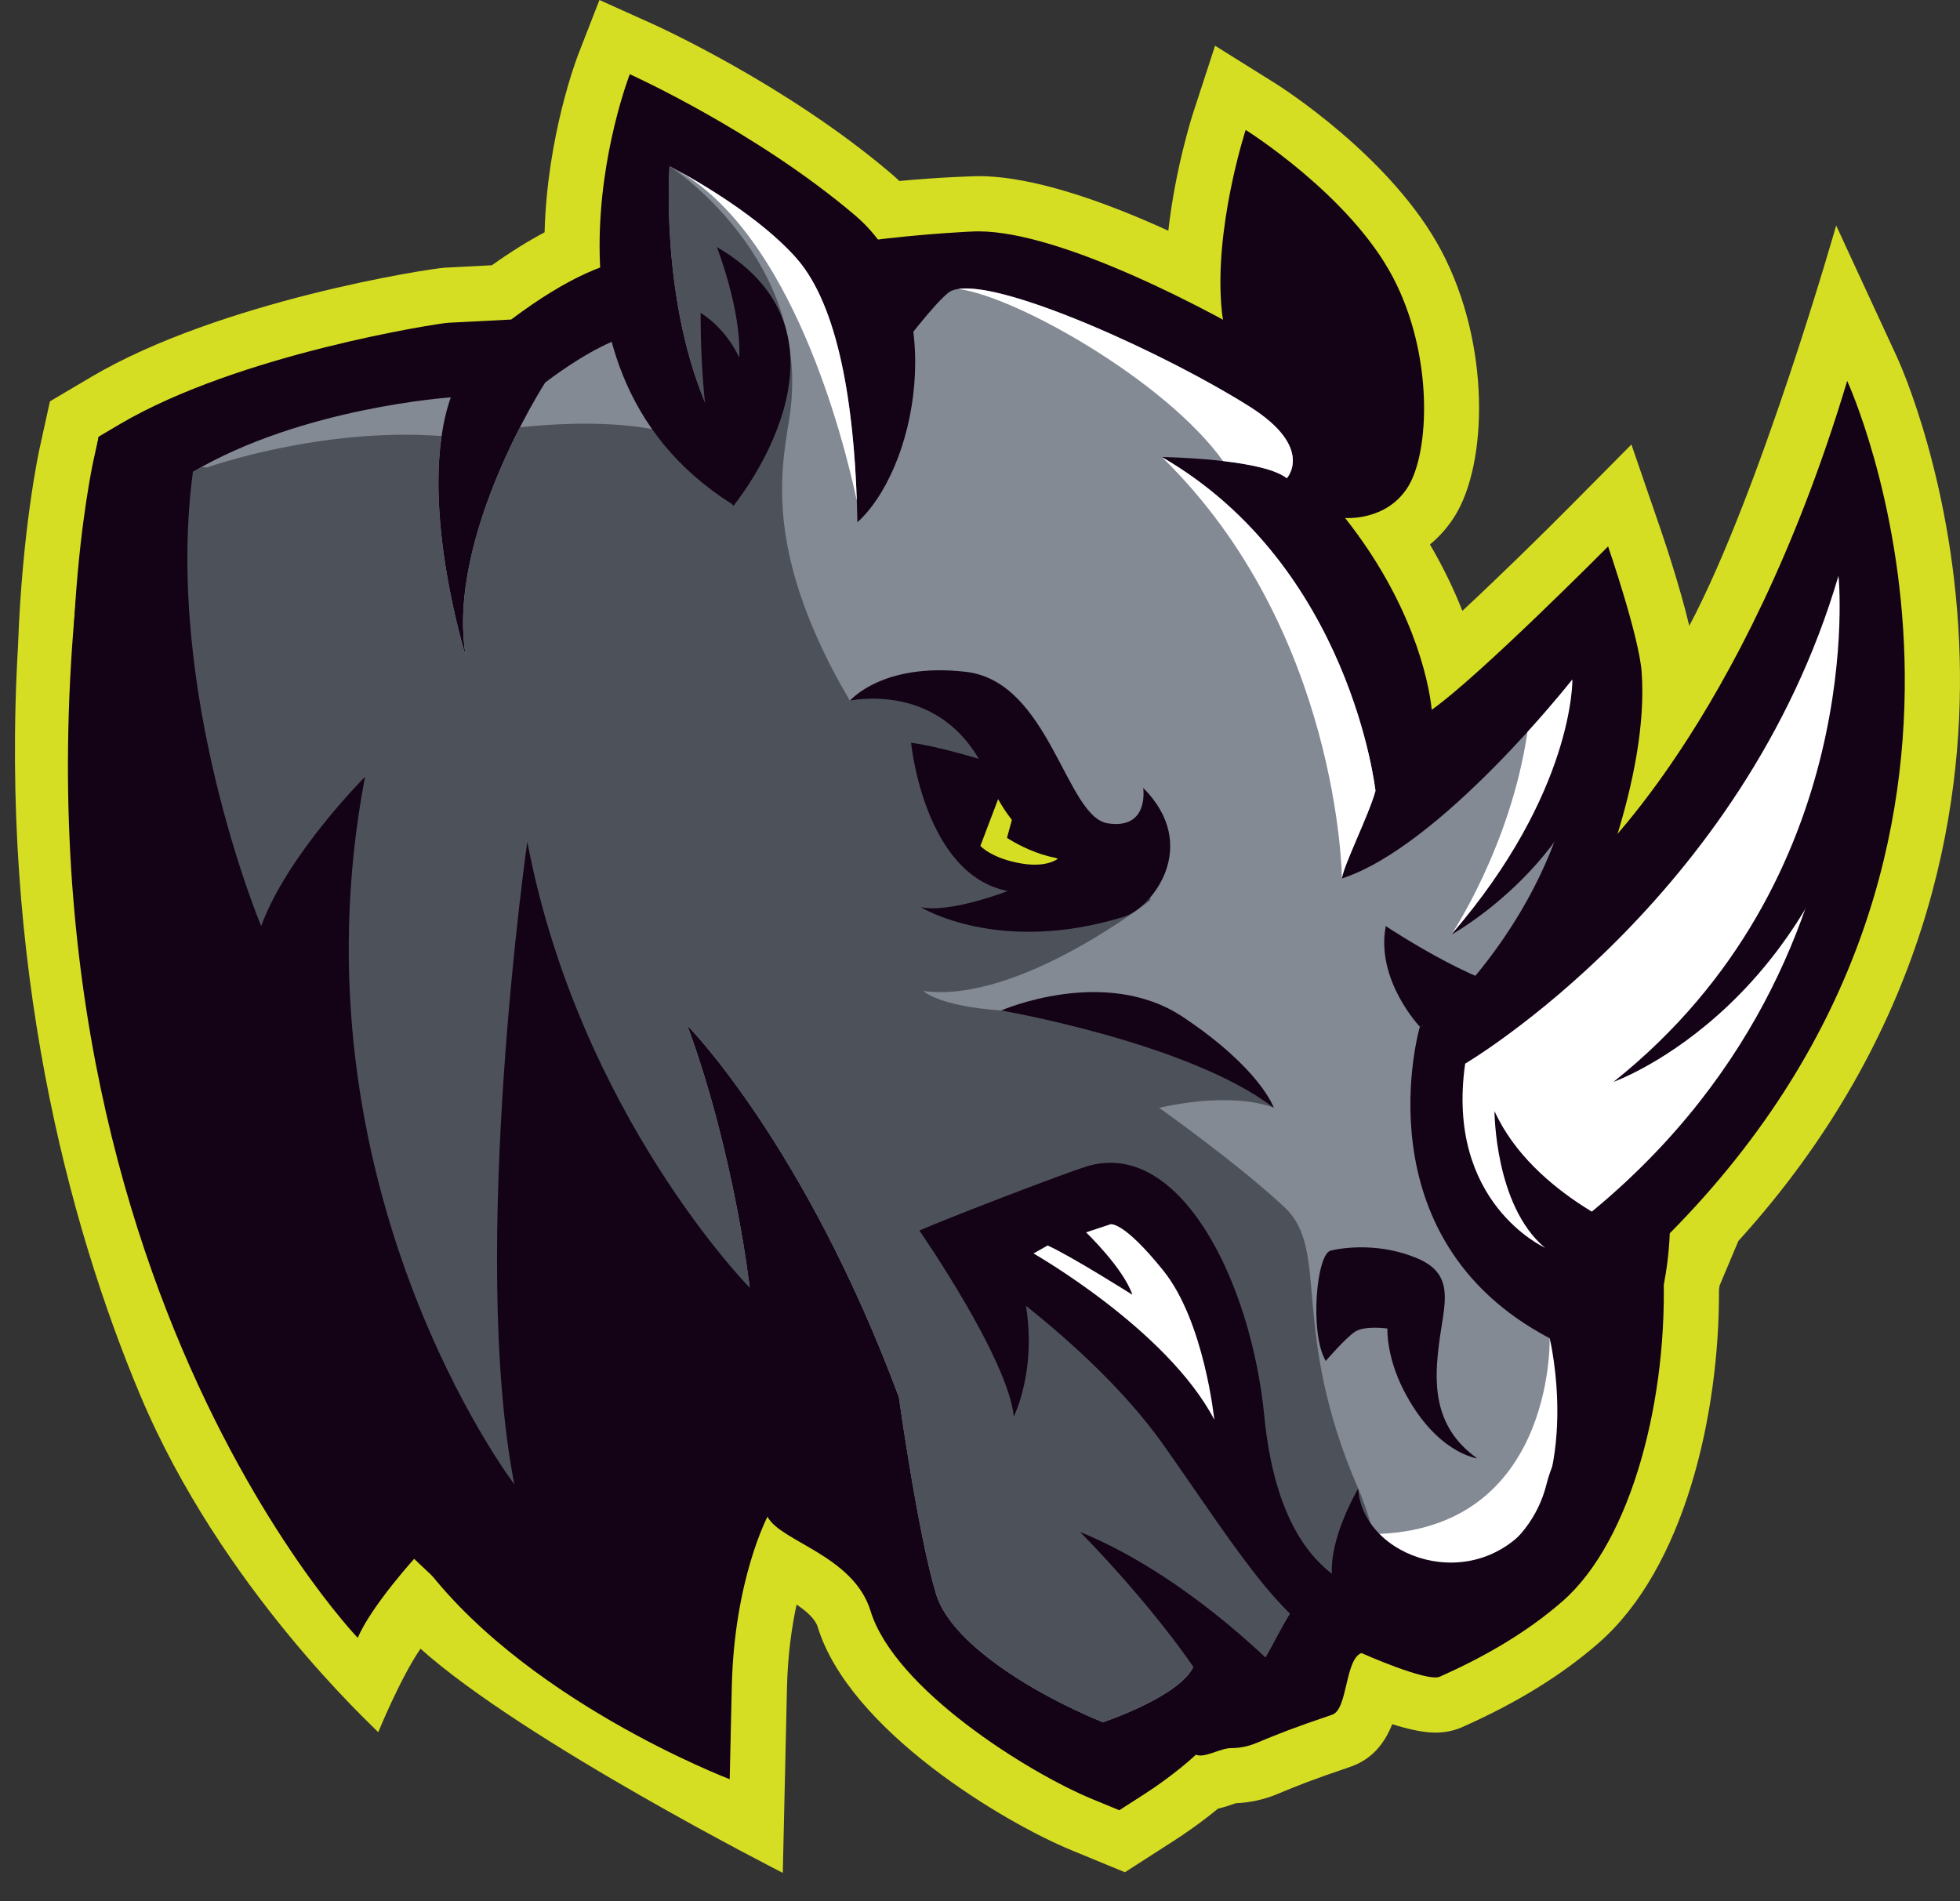
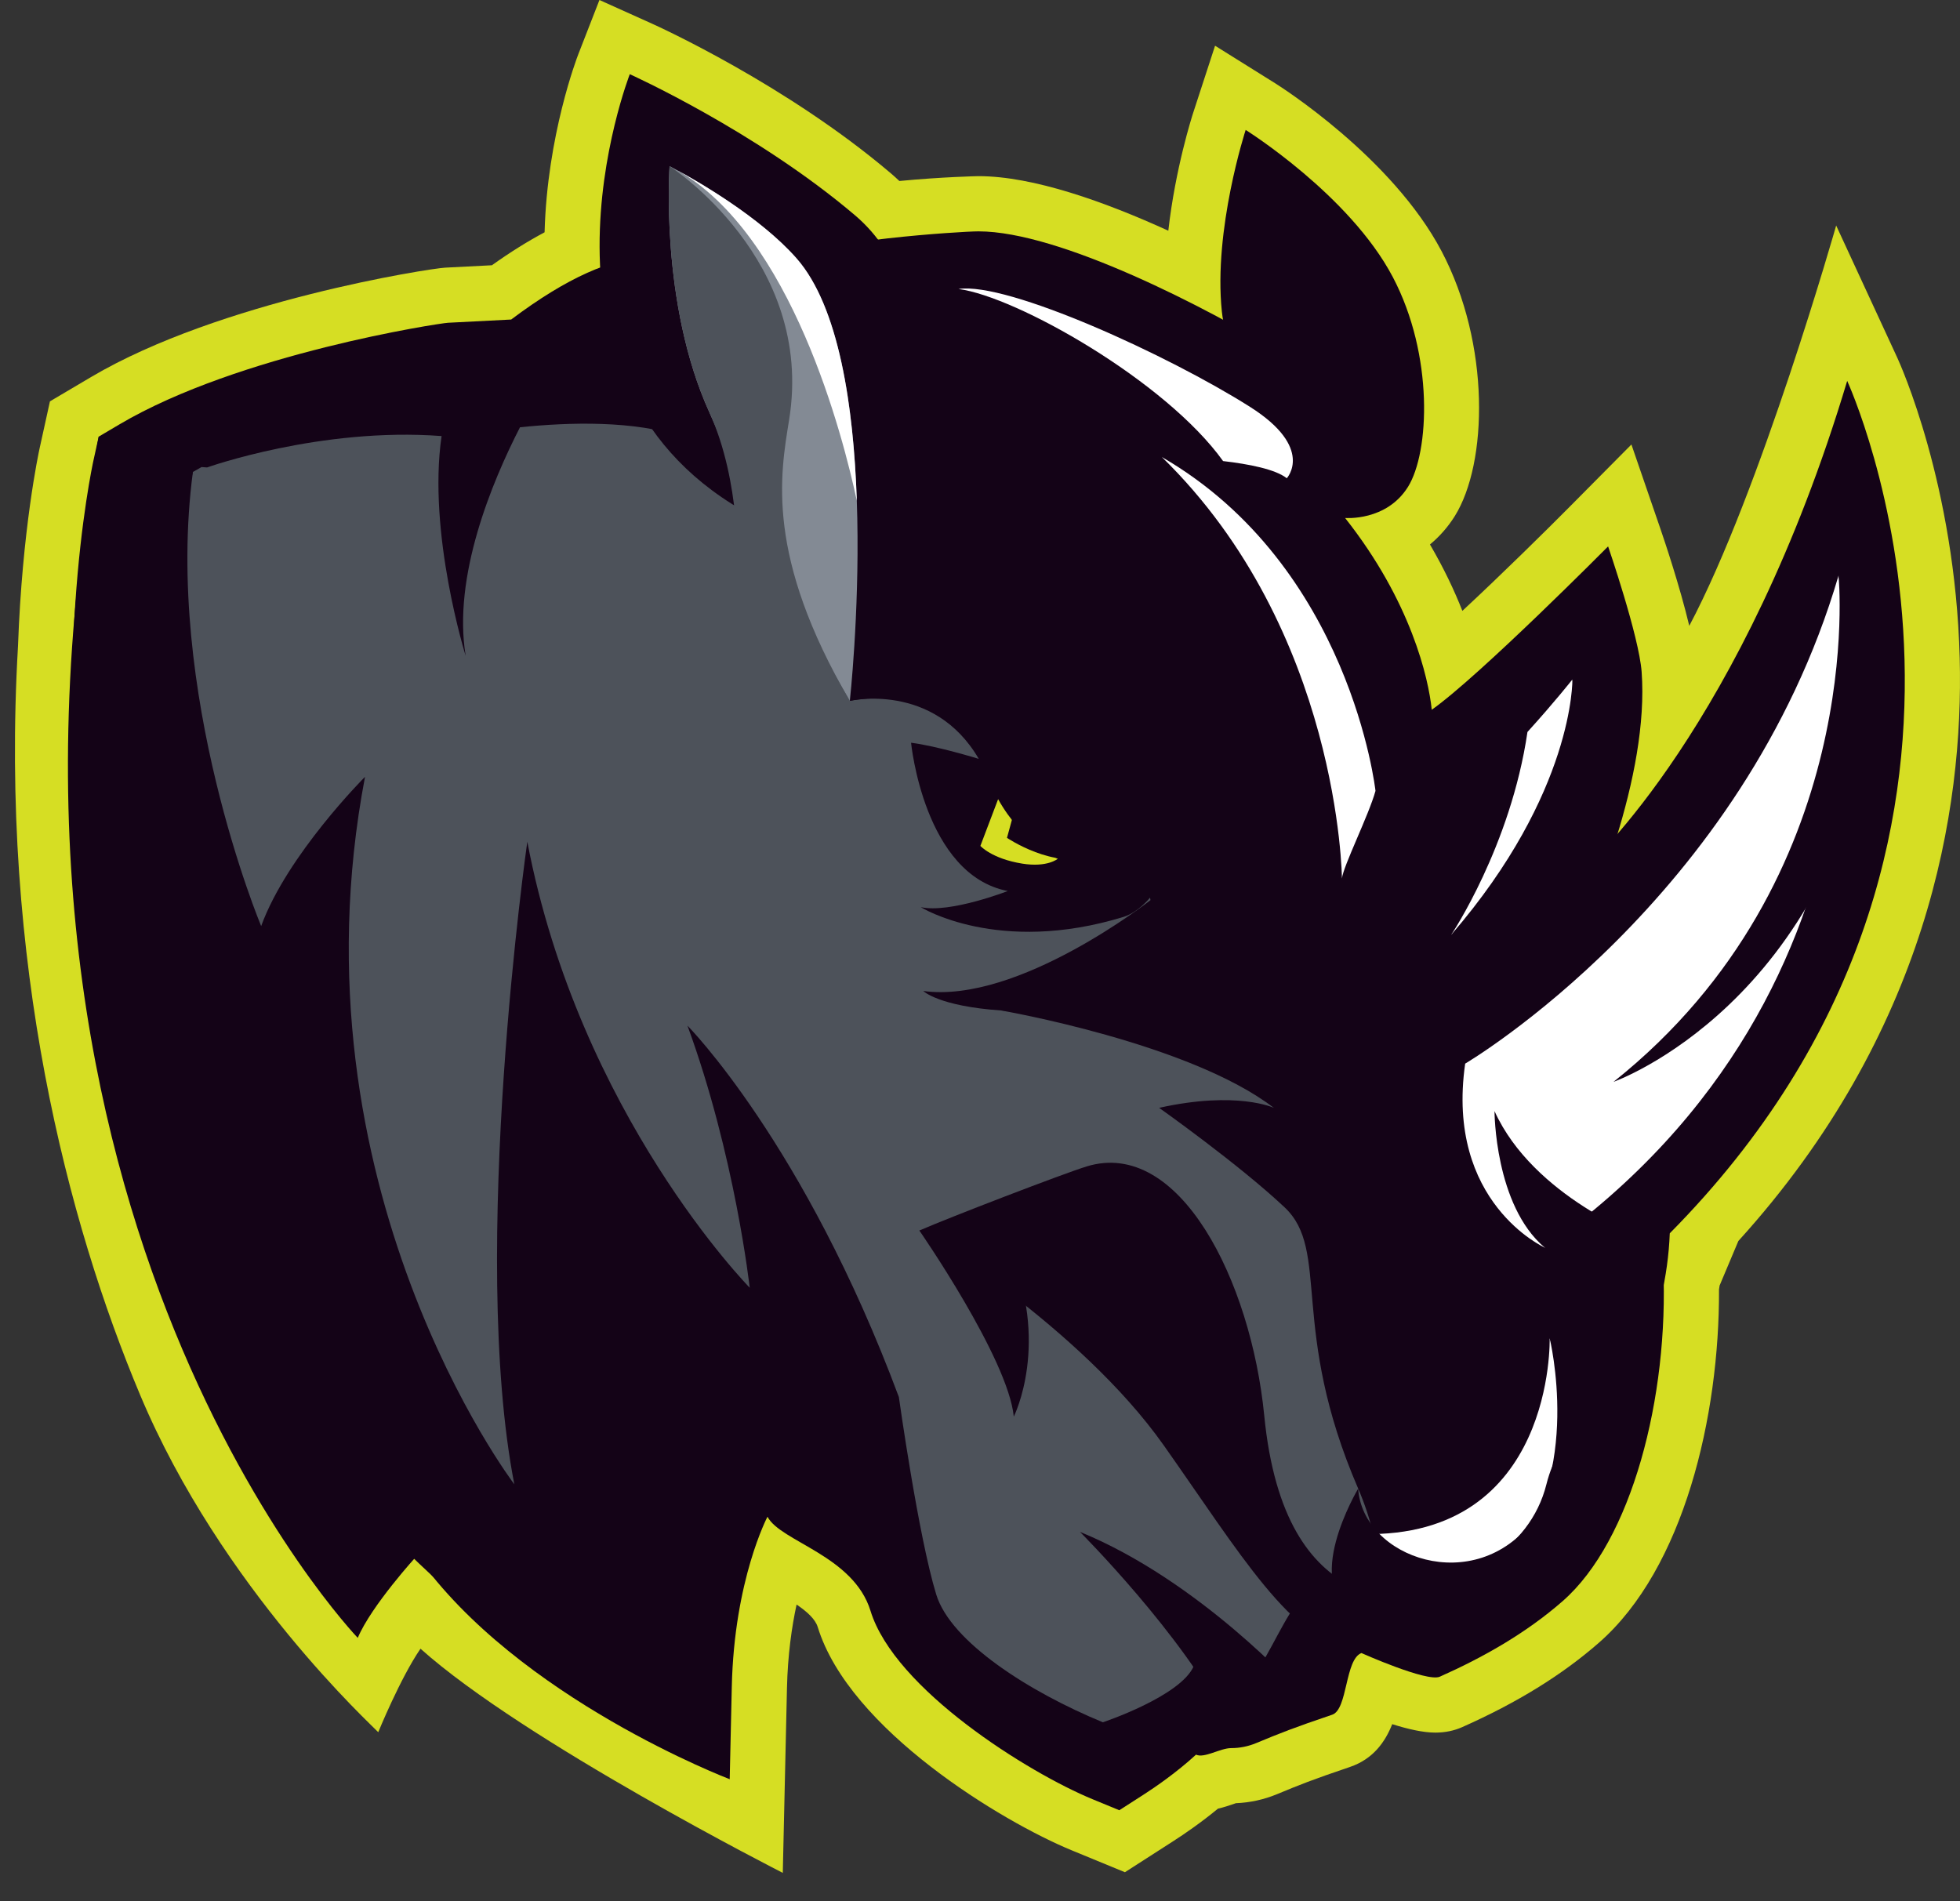
<svg xmlns="http://www.w3.org/2000/svg" version="1.1" x="0px" y="0px" viewBox="0 0 271.85 263.703" enable-background="new 0 0 271.85 263.703" xml:space="preserve">
  <rect x="0" y="0" width="271.85" height="263.703" fill="#333333" stroke="none" />
  <g id="BACKGROUND">
</g>
  <g id="OBJECTS">
    <g>
      <path fill="#D6DE23" d="M2.498,89.616c0.576-16.123,2.836-26.699,2.998-27.44l1.431-6.504l5.734-3.389    C30.47,41.761,59.567,37.239,61.738,37.128l6.487-0.333c2.539-1.809,4.972-3.33,7.309-4.572    c0.359-13.446,4.496-24.234,4.681-24.709L83.142,0l7.352,3.31c0.753,0.339,18.615,8.448,33.068,20.733    c0.404,0.343,0.797,0.699,1.181,1.064c5.93-0.57,10.865-0.673,10.971-0.673c7.59,0,17.513,3.547,26.331,7.569    c0.979-8.682,3.308-15.921,3.449-16.354l3.035-9.308l8.302,5.188c0.659,0.412,16.238,10.25,23.125,23.334    c6.775,12.873,6.41,29.387,1.818,36.734c-0.94,1.504-2.105,2.821-3.439,3.93c1.924,3.288,3.39,6.398,4.495,9.206    c5.549-5.153,11.813-11.345,14.775-14.332l8.671-8.743l4.005,11.644c0.553,1.608,2.7,7.965,4.02,13.51    c9.897-18.673,20.374-55.53,20.374-55.53l8.477,18.339c0.327,0.708,8.022,17.615,8.657,41.649    c0.559,21.173-4.472,51.955-30.699,80.87l-2.6,6.176c-0.03,0.179-0.054,0.361-0.086,0.54c0.079,17.601-4.887,38.712-16.644,49.001    c-5.128,4.488-11.335,8.321-18.977,11.719c-1.136,0.505-2.394,0.761-3.738,0.76c-1.654,0-3.765-0.476-5.966-1.171    c-0.947,2.39-2.597,4.83-5.867,5.937c-5.261,1.781-6.988,2.479-10.091,3.766c-1.831,0.76-3.754,1.182-5.724,1.259    c-0.122,0.041-0.246,0.086-0.37,0.128c-0.595,0.202-1.305,0.445-2.116,0.629c-2.322,1.914-4.56,3.455-6.185,4.499l-6.721,4.32    l-7.389-3.042c-9.598-3.951-30.834-16.719-35.216-30.965c-0.344-1.117-1.51-2.156-2.935-3.124    c-0.673,3.12-1.23,7.015-1.333,11.572l-0.58,25.649c0,0-35.893-18.238-50.249-31.095c-2.796,4.062-5.86,11.581-5.86,11.581    c-0.65-0.754-21.75-19.92-33.036-46.802C9.409,169.614-0.07,133.597,2.498,89.616z" />
      <g>
        <path fill="#140317" d="M158.607,248.944c1.657-1.066,4.558-3.057,7.281-5.55c1.142,0.54,3.359-0.909,4.873-0.909h0.002     c1.186,0,2.345-0.231,3.444-0.687c3.356-1.391,5.201-2.129,10.571-3.946c2.161-0.732,1.749-7.665,4.051-8.553     c0,0,9.099,4.067,10.865,3.283c5.95-2.647,11.924-6.003,17.046-10.485c9.562-8.368,14.742-28.251,13.955-46.367     c-0.654-15.027-5.614-29.89-14.749-39.117c5.165-10.422,12.791-29.158,11.748-43.413c-0.361-4.932-4.652-17.407-4.652-17.407     S205.185,93.8,198.583,98.452c-0.45-4.351-2.851-15.005-12.02-26.602c3.006-2.504,4.686-2.935,4.518-8.21     c-0.12-3.805-4.65-9.37-12.675-14.274c-10.992-6.718-31.452-17.274-42.691-17.274c-2.544,0-22.392,1.329-25.258,3.719     c-3.895,3.245,0,0,0.91,18.04l-6.426,1.494L95.978,39.81l-2.759-0.919c-0.953-0.317-2.043-3.18-3.238-3.18     c-5.041,0-11.416,2.865-18.949,8.514l-0.13,0.098l-8.772,0.45c-1.175,0.06-28.97,4.29-45.574,14.101l-2.867,1.694l-0.716,3.253     c-0.266,1.209-6.437,30.014-0.17,66.186c5.83,33.655,23.966,80.136,77.257,110.448l11.149,6.342l0.29-12.826     c0.336-14.855,4.95-23.58,4.95-23.58c1.811,3.46,11.928,5.376,14.29,13.055c3.348,10.886,21.93,22.48,30.812,26.136l3.695,1.522     L158.607,248.944z" />
-         <path fill="#838A94" d="M90.799,46.155c0,0-4.138-1.379-15.173,6.897c0,0-13.794,21.38-11.035,37.932     c0,0-6.897-22.07-2.069-35.864c0,0-20.595,1.38-35.768,10.345c0,0-31.045,112.514,67.09,168.335c0,0,0.9-40.515,10.135-55.185     c0,0-2.032-18.341-8.634-36.348c0,0,16.22,16.347,29.324,51.521c0,0,2.694,19.299,5.188,27.407     c2.02,6.566,12.905,13.505,23.108,17.706c0,0,10.804-3.601,12.604-7.803c0.807-1.884,3.32,4.615,5.704,3.626     c5.22-2.164,7.8-17.799,14.853-15.331c9.003,3.151,25.209-0.9,28.36-13.505c2.603-10.411,12.869-13.523,12.179-29.385     c-0.69-15.863-15.832-32.608-24.108-38.815c0,0,19.582-19.807,15.531-43.441c0,0-18.156,23.108-31.962,27.61     c0.149-1.656,3.751-8.853,4.652-12.154c0,0-3.424-31.136-29.632-46.309c0,0,13.879,0.184,17.328,2.943     c0,0,3.902-4.201-5.102-9.904c-12.291-7.785-37.745-19.248-41.883-15.799c-4.138,3.448-15.518,20.001-15.518,20.001     l-14.828,3.448L90.799,46.155z" />
        <path fill="#4D525A" d="M61.247,60.488c-1.969,13.487,3.344,30.496,3.344,30.496c-1.835-11.009,3.651-24.146,7.532-31.716     c6.764-0.701,15.911-0.979,22.622,1.37c0,0-2.05-6.089-3.439-13.605l9.839,17.054l12.367-2.876     c3.038,10.233,4.358,36.006,4.358,36.006s15.289-2.966,20.691,5.437c5.402,8.403,20.408,18.607,20.408,18.607l0.6,3.601     c0,0-18.307,14.405-31.511,12.604c0,0,2.101,2.101,10.804,2.701c10.014,0.691,27.91,2.1,37.814,13.505c0,0-5.102-2.401-15.906,0     c0,0,11.029,7.803,17.406,13.805c6.377,6.002,0.601,16.806,10.204,39.014c1.827,4.223,2.911,8.947,3.381,13.905     c-2.039-0.08-3.96-0.415-5.631-1c-7.054-2.469-9.633,13.166-14.853,15.331c-2.385,0.989-4.897-5.51-5.704-3.626     c-1.801,4.201-12.604,7.803-12.604,7.803c-10.203-4.201-21.089-11.141-23.108-17.706c-2.494-8.108-5.188-27.407-5.188-27.407     c-13.104-35.174-29.324-51.522-29.324-51.522c6.602,18.007,8.634,36.348,8.634,36.348c-9.234,14.67-10.135,55.185-10.135,55.185     c-98.135-55.82-67.09-168.335-67.09-168.335c0.395-0.233,0.795-0.459,1.197-0.681c0.486,0.033,0.77,0.055,0.77,0.055     S44.458,59.22,61.247,60.488z" />
        <path fill="#140317" d="M158.559,109.289c0,0,0.894,5.813-4.919,4.918c-5.813-0.894-8.049-19.674-19.674-21.015     c-11.626-1.341-16.097,4.024-16.097,4.024s11.625-2.683,17.885,8.048c0,0-5.813-1.788-9.39-2.235c0,0,1.788,18.332,13.414,20.568     c0,0-8.048,3.13-12.073,2.235c0,0,10.731,6.707,28.17,1.342C159.775,125.975,166.607,117.338,158.559,109.289z" />
        <path fill="#D6DE23" d="M146.71,119.127c0,0-4.918-2.236-8.272-8.272l-2.46,6.483c0,0,1.568,1.775,5.813,2.459     C145.257,120.356,146.71,119.127,146.71,119.127z" />
        <path fill="#140317" d="M151.516,118.679c-5.254,2.012-11.849-2.459-11.849-2.459l1.081-3.95L151.516,118.679z" />
        <path fill="#140317" d="M119.354,72.043c8.403-8.403,11.971-31.353-0.75-42.166C104.81,18.152,87.351,10.292,87.351,10.292     s-16.915,43.444,17.242,61.382C104.593,71.674,115.262,76.134,119.354,72.043z" />
        <path fill="#838A94" d="M117.87,97.217c0,0,5.235-47.082-7.414-61.407c-6.142-6.955-17.587-12.759-17.587-12.759     s-1.38,18.966,5.518,34.139c4.43,9.747,5.007,15.084,5.007,15.084L117.87,97.217z" />
        <path fill="#4D525A" d="M102.248,78.645c0,0,0.569-11.707-3.862-21.454c-6.897-15.173-5.518-34.139-5.518-34.139     s20.183,12.979,16.582,35.187c-1.237,7.629-3.301,18.907,8.419,38.979L102.248,78.645z" />
-         <path fill="#140317" d="M101.722,70.167c0,0,19.251-23.322-2.302-35.908c0,0,3.448,8.793,3.104,15.345     c0,0-1.552-3.793-5.345-6.207C97.179,43.397,96.895,63.959,101.722,70.167z" />
        <path fill="#FFFFFF" d="M214.938,185.634l4.159,11.342c-1.936,2.653-3.72,5.357-4.609,8.915     c-2.327,9.307-11.77,13.946-20.177,14.47c-8.561-4.417-5.332-7.567-5.332-7.567C215.689,213.394,214.938,185.634,214.938,185.634     z" />
        <path fill="#140317" d="M212.237,138.817l-5.852-0.45l-9.453,4.051c0,0-8.553,29.261,18.007,43.216     c0,0,4.652,19.057-5.513,30.184c0,0,21.269-20.43,22.169-44.739L212.237,138.817z" />
        <path fill="#140317" d="M220.19,120.06c0,0,21.608-19.207,36.013-67.224c0,0,29.41,63.623-24.609,118.243     c0,0-7.803,1.801-15.606-18.607C208.186,132.064,220.19,120.06,220.19,120.06z" />
        <path fill="#FFFFFF" d="M203.218,147.539c0,0,38.58-22.677,51.785-67.694c0,0,10.977,56.659-40.75,93.212     C214.253,173.057,200.459,166.85,203.218,147.539z" />
        <g>
          <path fill="#140317" d="M202.784,222.097c-7.203,0-24.609,3.001-27.434-25.729c-1.846-18.774-11.784-38.502-24.618-34.573      c-3.215,0.984-19.223,7.145-23.218,8.896c0,0,22.275,13.335,33.894,29.793c10.495,14.867,17.967,27.615,26.371,28.215      L202.784,222.097z" />
          <path fill="#140317" d="M139.848,173.024l-12.334-2.334c0,0,12.288,17.713,13.098,25.811      C140.613,196.501,145.77,186.264,139.848,173.024z" />
-           <path fill="#FFFFFF" d="M168.424,196.933c0,0-1.386-13.621-7.071-20.684c-5.685-7.063-7.366-6.416-7.366-6.416l-3.352,1.112      c0,0,5.152,4.93,6.428,8.657c0,0-8.532-5.391-11.755-6.836l-1.963,1.106C143.345,173.873,161.885,184.425,168.424,196.933z" />
        </g>
-         <path fill="#140317" d="M204.885,202.29c-6.377-4.502-5.927-11.029-5.252-16.206c0.675-5.177,2.251-9.228-2.926-11.479     c-5.177-2.251-10.354-1.576-12.154-1.125c-1.977,0.494-2.926,11.479-0.675,15.306c0,0,2.701-3.151,4.051-4.051     c1.35-0.9,4.502-0.45,4.502-0.45s-0.184,3.805,2.251,8.553C199.183,201.615,204.885,202.29,204.885,202.29z" />
        <path fill="#140317" d="M227.993,171.679c0,0-15.305-5.627-20.707-17.556c0,0,0,13.055,6.967,18.935L227.993,171.679z" />
-         <path fill="#140317" d="M212.087,136.866l-15.156,5.552c0,0-6.152-6.452-4.727-13.955     C192.205,128.463,207.586,138.667,212.087,136.866z" />
        <path fill="#140317" d="M176.674,153.672c-11.704-9.003-37.814-13.505-37.814-13.505s14.405-6.302,25.209,0.9     C174.874,148.27,176.674,153.672,176.674,153.672z" />
        <path fill="#140317" d="M179.975,234.376c0,0-13.582-15.091-30.182-21.882c0,0,14.337,14.336,20.373,26.409L179.975,234.376z" />
        <path fill="#140317" d="M177.575,54.036c0,0-7.23-2.512-8.103-10.804c-1.201-11.404,3.301-25.209,3.301-25.209     s14.405,9.003,20.408,20.407c5.702,10.833,5.102,24.309,2.101,29.111c-3.001,4.801-8.719,4.309-8.719,4.309     S179.975,58.838,177.575,54.036z" />
        <path fill="#140317" d="M255.003,79.845c0,0,4.201,42.015-31.211,70.225c0,0,30.611-10.804,36.613-53.419     C260.405,96.651,258.604,84.647,255.003,79.845z" />
        <path fill="#140317" d="M103.979,178.616c0,0-23.64-24.044-30.842-61.857c0,0-8.103,56.72-1.801,89.132     c0,0-31.511-41.415-20.708-98.136c0,0-10.804,10.804-14.405,20.707c0,0-13.537-32.359-9.469-62.996l-9.437,6.276     c0,0-23.409,113.441,78.328,165.66L103.979,178.616z" />
        <path fill="#140317" d="M101.209,246.798c0,0-29.422-11.197-43.377-31.004c0,0-6.319,6.905-8.211,11.401     c0,0-55.765-58.056-35.932-166.627C13.689,60.569,40.149,190.47,101.209,246.798z" />
        <path fill="#FFFFFF" d="M218.089,94.251c0.855,4.987,0.65,9.801-0.194,14.298c-3.194,6.878-8.333,14.366-16.612,21.115     c0,0,8.249-12.273,10.575-28.13C215.638,97.369,218.089,94.251,218.089,94.251z" />
        <path fill="#140317" d="M222.891,99.052c-2.401,20.107-21.608,30.611-21.608,30.611c17.106-19.807,16.806-35.413,16.806-35.413     l3.301-3.902L222.891,99.052z" />
        <path fill="#140317" d="M212.688,210.843c-8.103,10.804-23.709,5.252-24.309-4.352c0,0-8.244,13.787,0,17.406     C206.835,232,212.688,210.843,212.688,210.843z" />
      </g>
      <g>
        <path fill="#FFFFFF" d="M190.779,109.706c-0.9,3.301-4.503,10.498-4.652,12.154c0,0-0.293-34.396-24.98-58.463     C187.355,78.571,190.779,109.706,190.779,109.706z" />
        <path fill="#FFFFFF" d="M132.944,40.087c6.808-1.022,29.152,9.207,40.43,16.35c9.003,5.702,5.102,9.904,5.102,9.904     c-1.56-1.248-5.255-1.968-8.835-2.384C161.669,52.836,140.962,41.131,132.944,40.087z" />
      </g>
      <g>
        <path fill="#FFFFFF" d="M93.821,23.554c2.865,1.548,11.558,6.507,16.635,12.256c5.95,6.738,7.942,20.723,8.384,33.647     C116.976,60.741,109.814,32.471,93.821,23.554z" />
        <path fill="#FFFFFF" d="M93.669,23.472c-0.265-0.145-0.531-0.287-0.8-0.421C92.869,23.051,93.159,23.198,93.669,23.472z" />
      </g>
    </g>
  </g>
  <g id="DESIGNED_BY_FREEPIK">
</g>
</svg>